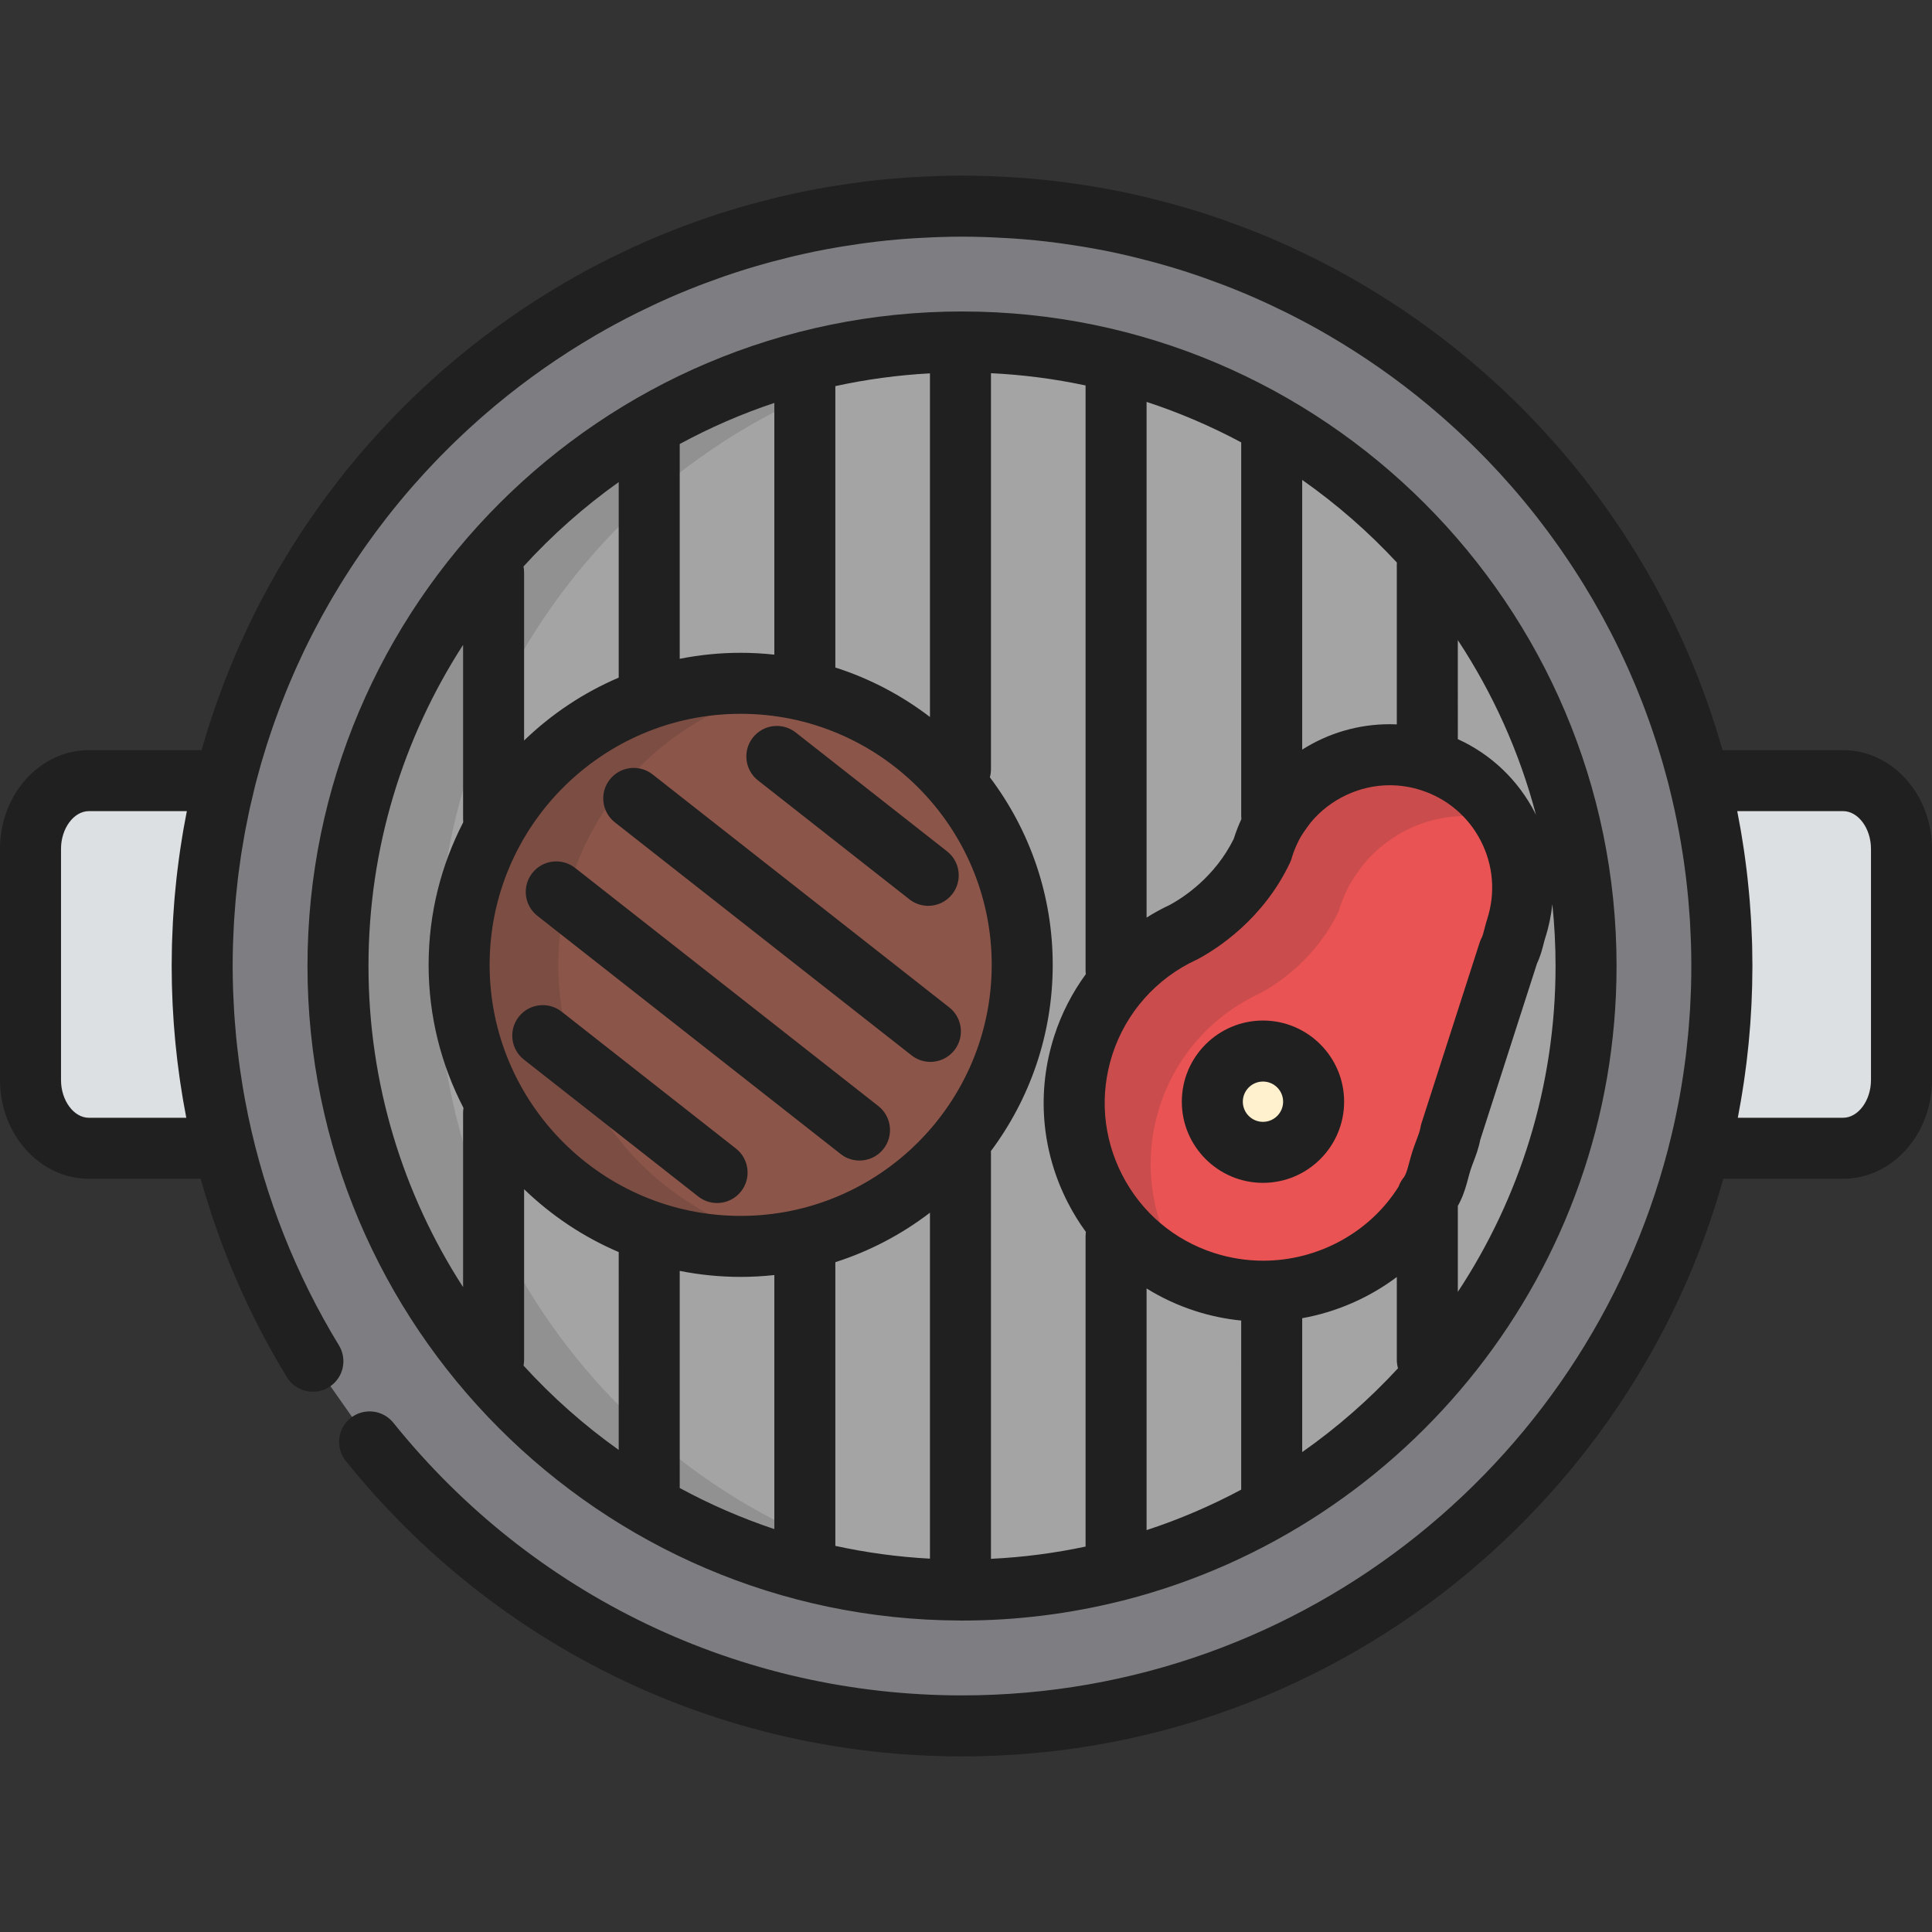
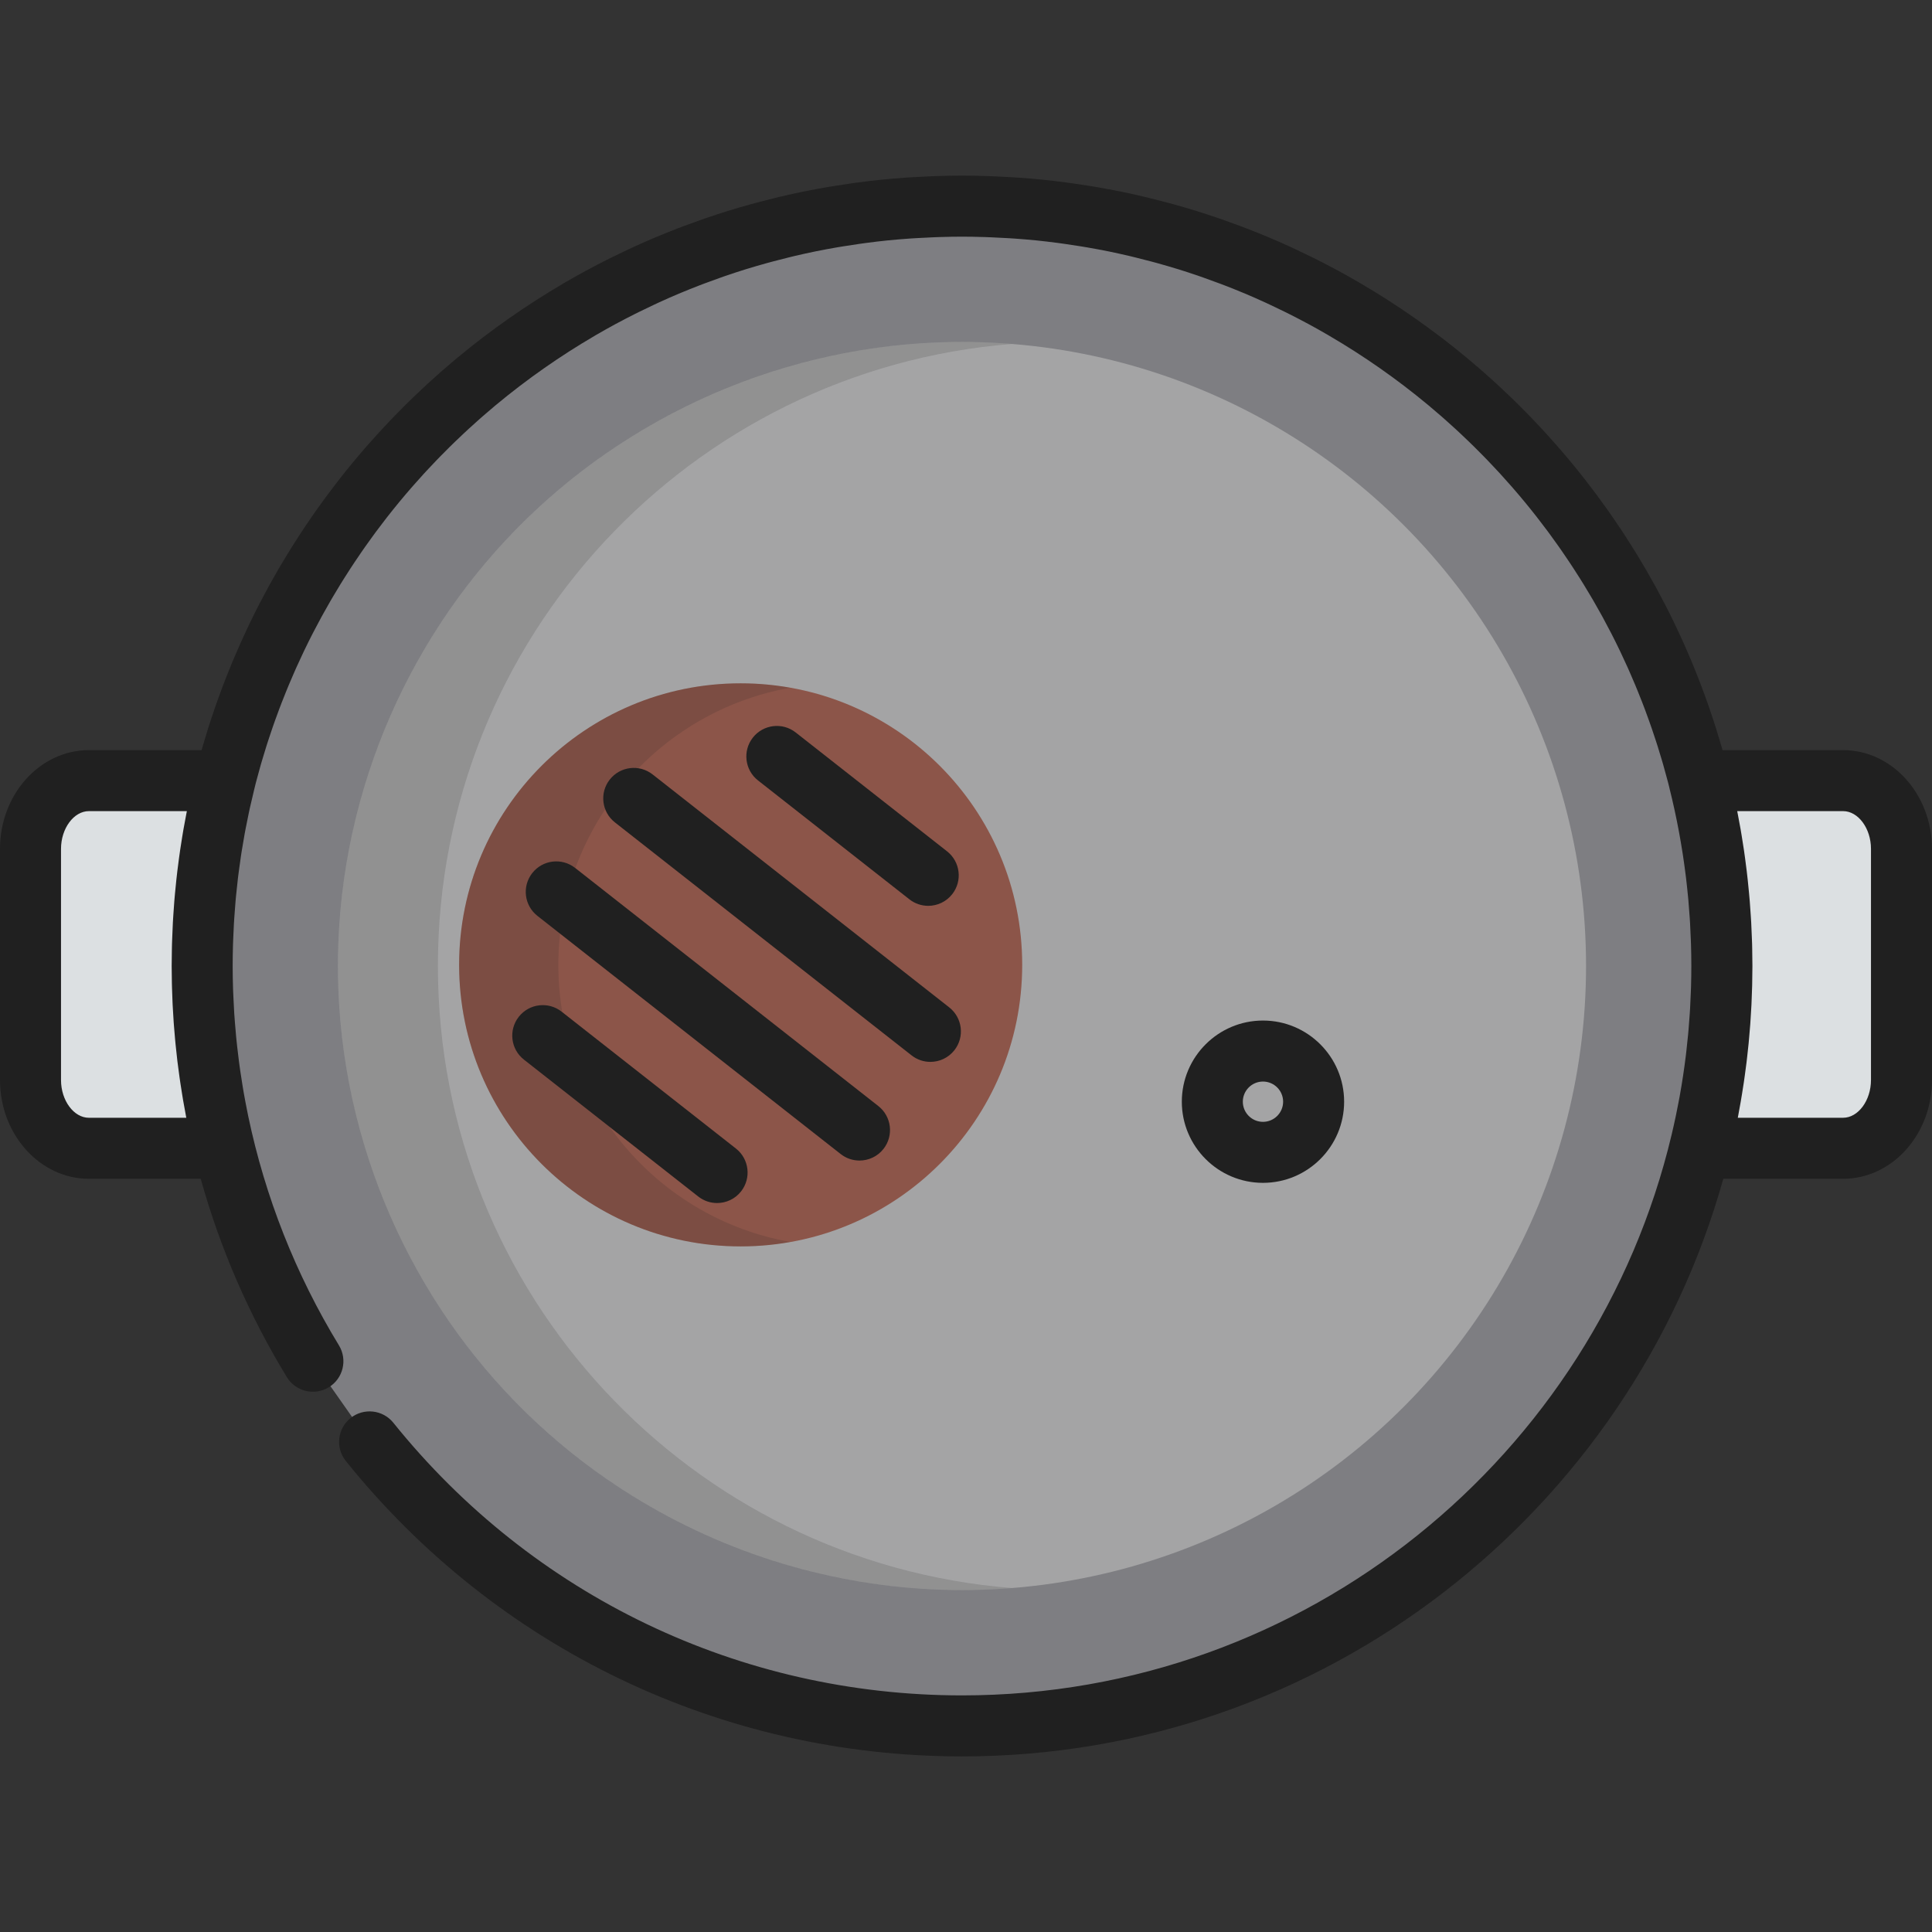
<svg xmlns="http://www.w3.org/2000/svg" height="64px" width="64px" version="1.1" id="Layer_1" viewBox="0 0 512.005 512.005" xml:space="preserve" fill="#000000">
  <rect x="0" y="0" width="512.005" height="512.005" fill="#333333" stroke="none" />
  <g id="SVGRepo_bgCarrier" stroke-width="0" />
  <g id="SVGRepo_tracerCarrier" stroke-linecap="round" stroke-linejoin="round" />
  <g id="SVGRepo_iconCarrier">
    <path style="fill:#7E7E82;" d="M97.943,382.119c36.911,45.892,93.529,75.263,157.004,75.263c0.002,0,0.002,0,0.002,0 c0.002,0,0.002,0,0.002,0c111.215,0,201.377-90.162,201.377-201.377c0-1.864-0.029-3.721-0.08-5.574 c-0.015-0.514-0.042-1.024-0.059-1.537c-0.046-1.325-0.097-2.648-0.168-3.967c-0.036-0.652-0.082-1.3-0.124-1.951 c-0.075-1.178-0.156-2.354-0.25-3.526c-0.057-0.695-0.12-1.389-0.185-2.084c-0.103-1.125-0.212-2.25-0.335-3.37 c-0.075-0.707-0.157-1.413-0.243-2.118c-0.133-1.108-0.274-2.214-0.426-3.317c-0.095-0.695-0.19-1.39-0.291-2.084 c-0.166-1.129-0.345-2.253-0.53-3.375c-0.108-0.652-0.21-1.307-0.324-1.957c-0.21-1.208-0.44-2.411-0.672-3.613 c-0.108-0.553-0.206-1.108-0.318-1.66c-0.312-1.541-0.645-3.075-0.99-4.604c-0.046-0.204-0.088-0.411-0.135-0.614 c-0.402-1.749-0.83-3.489-1.278-5.222c-0.106-0.407-0.221-0.811-0.329-1.217c-0.345-1.302-0.698-2.602-1.069-3.894 c-0.168-0.59-0.349-1.175-0.524-1.762c-0.329-1.105-0.659-2.209-1.007-3.305c-0.203-0.644-0.415-1.284-0.625-1.925 c-0.337-1.033-0.68-2.064-1.036-3.089c-0.227-0.662-0.461-1.322-0.697-1.979c-0.358-1.006-0.724-2.006-1.099-3.005 c-0.247-0.652-0.493-1.304-0.743-1.953c-0.391-1.009-0.791-2.01-1.198-3.011c-0.252-0.623-0.503-1.246-0.762-1.867 c-0.438-1.047-0.888-2.087-1.343-3.124c-0.247-0.558-0.484-1.121-0.735-1.678c-0.543-1.21-1.105-2.412-1.672-3.611 c-0.175-0.371-0.343-0.745-0.52-1.113c-0.758-1.577-1.533-3.142-2.33-4.694c-0.128-0.25-0.263-0.496-0.393-0.745 c-0.667-1.288-1.343-2.57-2.038-3.841c-0.278-0.508-0.564-1.008-0.846-1.511c-0.561-1.008-1.124-2.014-1.703-3.011 c-0.331-0.569-0.669-1.134-1.007-1.7c-0.548-0.923-1.097-1.843-1.659-2.756c-0.362-0.587-0.729-1.172-1.095-1.755 c-0.558-0.885-1.122-1.768-1.692-2.643c-0.379-0.581-0.76-1.162-1.146-1.739c-0.583-0.876-1.175-1.745-1.771-2.612 c-0.385-0.559-0.769-1.117-1.16-1.672c-0.627-0.893-1.268-1.776-1.909-2.659c-0.373-0.512-0.742-1.025-1.118-1.533 c-0.727-0.977-1.465-1.942-2.209-2.905c-0.307-0.398-0.608-0.801-0.918-1.196c-2.127-2.716-4.322-5.374-6.583-7.975 c-0.335-0.386-0.68-0.764-1.019-1.147c-0.798-0.905-1.6-1.808-2.414-2.699c-0.424-0.461-0.85-0.915-1.278-1.371 c-0.747-0.802-1.499-1.603-2.261-2.394c-0.461-0.478-0.926-0.952-1.392-1.425c-0.745-0.758-1.495-1.511-2.251-2.258 c-0.482-0.475-0.966-0.949-1.453-1.417c-0.762-0.739-1.533-1.469-2.308-2.197c-0.486-0.454-0.97-0.909-1.458-1.357 c-0.808-0.743-1.625-1.476-2.447-2.206c-0.466-0.414-0.928-0.831-1.398-1.241c-0.903-0.788-1.817-1.563-2.735-2.336 c-0.322-0.272-0.638-0.552-0.963-0.821l-0.057-0.04c-8.515-7.075-17.628-13.459-27.242-19.071l-0.108-0.074 c-0.13-0.075-0.265-0.147-0.393-0.221c-1.69-0.98-3.393-1.939-5.114-2.87c-0.227-0.124-0.459-0.241-0.689-0.364 c-1.497-0.802-3.004-1.586-4.522-2.351c-0.508-0.255-1.019-0.509-1.531-0.76c-1.343-0.664-2.697-1.312-4.057-1.947 c-0.453-0.21-0.905-0.427-1.36-0.635c-1.791-0.819-3.596-1.617-5.416-2.384c-0.19-0.08-0.382-0.154-0.57-0.234 c-1.628-0.68-3.265-1.337-4.914-1.975c-0.528-0.204-1.056-0.403-1.588-0.604c-1.411-0.532-2.827-1.049-4.252-1.55 c-0.486-0.17-0.97-0.345-1.459-0.514c-1.882-0.646-3.773-1.27-5.681-1.862c-0.148-0.046-0.299-0.087-0.448-0.133 c-1.747-0.538-3.507-1.049-5.273-1.539c-0.552-0.154-1.103-0.3-1.657-0.448c-1.459-0.391-2.926-0.767-4.398-1.126 c-0.524-0.128-1.049-0.26-1.573-0.384c-1.957-0.461-3.922-0.9-5.899-1.304c-0.108-0.022-0.212-0.04-0.32-0.061 c-1.86-0.377-3.733-0.721-5.61-1.047c-0.577-0.099-1.153-0.192-1.73-0.287c-1.497-0.246-3-0.473-4.508-0.687 c-0.563-0.078-1.124-0.161-1.69-0.236c-2.017-0.266-4.042-0.512-6.078-0.718c-0.059-0.006-0.12-0.01-0.179-0.016 c-1.966-0.197-3.943-0.359-5.926-0.499c-0.603-0.043-1.206-0.077-1.811-0.114c-1.52-0.094-3.044-0.17-4.572-0.231 c-0.607-0.024-1.213-0.051-1.82-0.069c-2.065-0.063-4.137-0.105-6.217-0.105c0,0,0,0-0.002,0c0,0,0,0-0.002,0 c-2.08,0-4.15,0.042-6.215,0.105c-0.608,0.019-1.215,0.045-1.821,0.069c-1.528,0.06-3.053,0.137-4.57,0.231 c-0.605,0.038-1.208,0.071-1.811,0.114c-1.983,0.14-3.96,0.302-5.926,0.499c-0.061,0.006-0.12,0.01-0.179,0.016 c-2.038,0.206-4.062,0.452-6.08,0.718c-0.564,0.074-1.126,0.157-1.69,0.236c-1.507,0.212-3.011,0.441-4.508,0.687 c-0.577,0.095-1.153,0.188-1.729,0.287c-1.88,0.326-3.752,0.669-5.613,1.047c-0.106,0.02-0.212,0.04-0.318,0.061 c-1.979,0.404-3.943,0.843-5.899,1.304c-0.526,0.124-1.049,0.255-1.573,0.384c-1.473,0.359-2.939,0.735-4.4,1.126 c-0.552,0.149-1.105,0.294-1.655,0.448c-1.769,0.49-3.528,1.001-5.276,1.539c-0.15,0.045-0.299,0.086-0.448,0.133 c-1.906,0.592-3.797,1.216-5.681,1.862c-0.486,0.168-0.97,0.343-1.459,0.514c-1.423,0.502-2.842,1.018-4.252,1.55 c-0.528,0.2-1.058,0.399-1.586,0.604c-1.648,0.638-3.286,1.295-4.914,1.975c-0.19,0.08-0.383,0.154-0.572,0.234 c-1.819,0.767-3.623,1.565-5.416,2.384c-0.455,0.208-0.905,0.425-1.36,0.635c-1.36,0.635-2.712,1.282-4.057,1.947 c-0.512,0.251-1.021,0.504-1.531,0.76c-1.518,0.765-3.026,1.549-4.52,2.351c-0.23,0.123-0.461,0.24-0.691,0.364 c-1.72,0.931-3.423,1.891-5.111,2.87c-0.13,0.074-0.265,0.146-0.393,0.221l-0.108,0.074c-9.617,5.613-18.726,11.996-27.242,19.071 l-0.059,0.04c-0.324,0.269-0.638,0.55-0.963,0.821c-0.916,0.773-1.829,1.548-2.732,2.336c-0.47,0.411-0.932,0.828-1.4,1.241 c-0.819,0.731-1.636,1.463-2.445,2.206c-0.49,0.448-0.974,0.903-1.459,1.357c-0.775,0.728-1.546,1.458-2.31,2.197 c-0.486,0.47-0.97,0.942-1.453,1.417c-0.756,0.746-1.505,1.5-2.248,2.258c-0.466,0.473-0.932,0.947-1.392,1.425 c-0.762,0.79-1.513,1.592-2.264,2.394c-0.426,0.457-0.855,0.911-1.276,1.371c-0.815,0.891-1.617,1.794-2.417,2.699 c-0.338,0.383-0.682,0.761-1.016,1.147c-2.261,2.601-4.457,5.26-6.585,7.975c-0.309,0.396-0.61,0.799-0.918,1.196 c-0.742,0.964-1.482,1.928-2.206,2.905c-0.377,0.508-0.745,1.021-1.118,1.533c-0.642,0.882-1.282,1.767-1.911,2.659 c-0.389,0.555-0.775,1.112-1.158,1.672c-0.598,0.867-1.19,1.735-1.773,2.612c-0.385,0.577-0.766,1.158-1.146,1.739 c-0.57,0.876-1.133,1.758-1.69,2.643c-0.366,0.583-0.735,1.167-1.095,1.755c-0.562,0.913-1.113,1.832-1.661,2.756 c-0.337,0.566-0.674,1.131-1.007,1.7c-0.577,0.997-1.141,2.003-1.703,3.011c-0.28,0.504-0.568,1.005-0.844,1.511 c-0.695,1.272-1.372,2.552-2.04,3.841c-0.128,0.249-0.265,0.495-0.393,0.745c-0.795,1.552-1.573,3.118-2.33,4.694 c-0.177,0.369-0.343,0.743-0.52,1.113c-0.566,1.198-1.126,2.4-1.67,3.611c-0.25,0.557-0.49,1.119-0.735,1.678 c-0.455,1.038-0.908,2.078-1.343,3.124c-0.259,0.621-0.512,1.244-0.764,1.867c-0.406,1-0.806,2.002-1.195,3.011 c-0.252,0.649-0.499,1.301-0.743,1.953c-0.375,0.999-0.742,1.999-1.102,3.005c-0.236,0.658-0.467,1.317-0.696,1.979 c-0.354,1.025-0.697,2.057-1.036,3.089c-0.208,0.641-0.421,1.282-0.625,1.925c-0.345,1.097-0.678,2.2-1.006,3.305 c-0.175,0.587-0.354,1.173-0.524,1.762c-0.371,1.292-0.722,2.592-1.067,3.894c-0.11,0.406-0.225,0.81-0.331,1.217 c-0.448,1.732-0.873,3.473-1.277,5.222c-0.046,0.204-0.086,0.411-0.133,0.614c-0.347,1.528-0.678,3.062-0.99,4.604 c-0.112,0.552-0.212,1.107-0.318,1.66c-0.234,1.202-0.461,2.405-0.674,3.613c-0.113,0.651-0.217,1.305-0.324,1.957 c-0.183,1.122-0.362,2.246-0.528,3.375c-0.103,0.693-0.198,1.387-0.292,2.084c-0.15,1.103-0.292,2.209-0.426,3.317 c-0.084,0.705-0.164,1.411-0.243,2.118c-0.12,1.12-0.232,2.244-0.334,3.37c-0.064,0.694-0.128,1.387-0.185,2.084 c-0.095,1.172-0.175,2.348-0.25,3.526c-0.04,0.651-0.088,1.299-0.122,1.951c-0.071,1.318-0.124,2.641-0.168,3.967 c-0.019,0.513-0.046,1.023-0.059,1.537c-0.051,1.853-0.08,3.709-0.08,5.574c0,38.364,10.728,74.223,29.35,104.74" />
    <circle style="fill:#A4A4A5;" cx="254.944" cy="256.003" r="165.381" />
    <g style="opacity:0.15;">
      <path style="fill:#202020;" d="M116.048,256.004c0-86.88,66.991-158.106,152.137-164.851c-4.368-0.345-8.781-0.527-13.238-0.527 c-91.337,0-165.377,74.041-165.377,165.378c0,91.333,74.04,165.377,165.377,165.377c4.457,0,8.871-0.182,13.238-0.528 C183.039,414.109,116.048,342.882,116.048,256.004z" />
    </g>
-     <path style="fill:#E95353;" d="M401.825,246.037c-0.682,2.117-0.974,4.307-1.996,6.196l-9.147,28.418l-6.271,19.489 c-0.402,2.538-1.577,4.894-2.39,7.418c-0.813,2.526-1.23,5.125-2.39,7.42l-0.002,0.013c-10.867,21.534-36.666,32.38-60.349,24.755 c-26.214-8.438-40.626-36.529-32.187-62.742c4.455-13.839,14.39-24.379,26.634-30.008c4.554-2.449,14.817-9.108,20.825-21.814 c0.073-0.243,0.133-0.487,0.21-0.731c0.566-1.767,1.263-3.452,2.07-5.061c0,0,0.002-0.001,0-0.002 c1.056-2.422,4.188-6.437,4.188-6.437c8.906-10.887,23.871-15.807,38.067-11.238C397.606,207.673,407.785,227.519,401.825,246.037z" />
    <g style="opacity:0.15;">
-       <path style="fill:#202020;" d="M307.346,293.214c4.455-13.839,14.39-24.379,26.634-30.008c4.554-2.45,14.817-9.108,20.825-21.814 c0.073-0.244,0.133-0.487,0.21-0.731c0.566-1.767,1.263-3.452,2.07-5.061c0,0,0.002-0.001,0-0.002 c1.056-2.422,4.188-6.437,4.188-6.437c8.812-10.772,23.557-15.689,37.621-11.363c-4.206-7.384-11.079-13.276-19.806-16.085 c-14.196-4.569-29.162,0.351-38.067,11.238c0,0-3.13,4.015-4.188,6.437c0.002,0.001,0,0.002,0,0.002 c-0.806,1.608-1.504,3.295-2.07,5.061c-0.078,0.244-0.137,0.487-0.21,0.731c-6.008,12.706-16.272,19.365-20.825,21.814 c-12.244,5.629-22.179,16.168-26.634,30.008c-7.923,24.614,4.301,50.879,27.522,60.98 C305.493,325.529,302.254,309.034,307.346,293.214z" />
-     </g>
+       </g>
    <g>
      <path style="fill:#DCE0E2;" d="M53.572,256.005c0-16.951,2.103-33.405,6.046-49.132H23.564c-8.55,0-15.48,8.097-15.48,18.084 v61.265c0,9.988,6.931,18.084,15.48,18.084h35.853C55.609,288.832,53.572,272.658,53.572,256.005z" />
      <path style="fill:#DCE0E2;" d="M488.438,206.874h-38.162c3.941,15.726,6.05,32.181,6.05,49.132c0,16.652-2.034,32.826-5.844,48.303 h37.956c8.55,0,15.478-8.097,15.478-18.084v-61.265C503.916,214.971,496.987,206.874,488.438,206.874z" />
    </g>
    <circle style="fill:#8C5549;" cx="196.285" cy="255.702" r="74.612" />
    <g style="opacity:0.15;">
      <path style="fill:#202020;" d="M147.967,255.697c0-36.717,26.531-67.22,61.464-73.434c-4.27-0.76-8.659-1.179-13.147-1.179 c-41.207,0-74.613,33.405-74.613,74.613s33.406,74.614,74.613,74.614c4.488,0,8.878-0.419,13.147-1.178 C174.499,322.918,147.967,292.416,147.967,255.697z" />
    </g>
-     <circle style="fill:#FFF1CE;" cx="334.708" cy="291.962" r="13.423" />
    <g>
-       <path style="fill:#202020;" d="M254.396,429.459c0.046,0.001,0.092,0.008,0.139,0.008c0.028,0,0.055-0.004,0.083-0.004 c0.11,0,0.22,0.004,0.33,0.004c14.56,0,28.703-1.813,42.225-5.208c0.379-0.067,0.75-0.155,1.109-0.272 c74.747-19.294,130.127-87.292,130.127-167.981c0-95.647-77.814-173.462-173.461-173.462S81.487,160.357,81.487,256.004 C81.487,351.467,159.002,429.16,254.396,429.459z M163.966,384.248c-9.186-6.535-17.64-14.033-25.219-22.343 c0.094-0.494,0.148-1,0.148-1.521v-45.228c7.225,6.976,15.701,12.664,25.072,16.658L163.966,384.248L163.966,384.248z M205.209,405.232c-8.72-2.915-17.105-6.568-25.074-10.894v-57.537c5.226,1.039,10.624,1.594,16.149,1.594 c3.016,0,5.991-0.172,8.924-0.489v67.326H205.209z M246.451,413.066c-8.556-0.458-16.93-1.609-25.074-3.387v-75.186 c9.15-2.92,17.608-7.397,25.074-13.112V413.066z M328.932,394.776c-7.974,4.268-16.357,7.868-25.074,10.726v-64.045 c4.003,2.489,8.34,4.502,12.943,5.984c3.956,1.274,8.017,2.111,12.131,2.522V394.776z M345.101,384.823V349.34 c9.158-1.645,17.762-5.434,25.072-10.917v21.962c0,0.773,0.115,1.519,0.318,2.226C362.852,370.883,354.341,378.337,345.101,384.823 z M409.056,250.199c0.144-0.559,0.285-1.124,0.466-1.685c0.943-2.931,1.558-5.913,1.867-8.906c0.56,5.391,0.853,10.86,0.853,16.397 c0,31.874-9.539,61.557-25.899,86.364v-22.778c0.169-0.319,0.343-0.635,0.506-0.957c0.045-0.088,0.088-0.178,0.129-0.268 c1.066-2.184,1.631-4.299,2.13-6.174c0.192-0.718,0.38-1.441,0.611-2.156c0.231-0.717,0.499-1.417,0.763-2.115 c0.646-1.704,1.37-3.615,1.795-5.826l15.058-46.786C408.218,253.455,408.677,251.669,409.056,250.199z M386.341,169.64 c9.263,14.047,16.34,29.656,20.733,46.344c-0.084-0.169-0.16-0.341-0.246-0.51c-4.493-8.758-11.666-15.571-20.488-19.595V169.64z M345.101,127.186c9.121,6.403,17.531,13.749,25.093,21.894c-0.008,0.147-0.023,0.291-0.023,0.439v42.451 c-0.626-0.027-1.254-0.044-1.881-0.044c-8.341,0-16.34,2.382-23.191,6.737v-71.476H345.101z M303.859,106.507 c8.716,2.859,17.1,6.458,25.074,10.726v98.987c0,0.291,0.017,0.578,0.046,0.86c-0.738,1.603-1.384,3.246-1.917,4.905 c-0.033,0.103-0.066,0.206-0.096,0.309c-4.99,10.112-13.28,15.509-16.869,17.472c-2.161,1.006-4.237,2.156-6.239,3.408V106.507z M294.788,279.481c3.573-11.1,11.706-20.262,22.315-25.139c0.153-0.07,0.304-0.146,0.453-0.225 c4.942-2.659,17.203-10.463,24.304-25.479c0.169-0.359,0.313-0.731,0.429-1.111c0.052-0.171,0.1-0.342,0.148-0.514l0.025-0.093 c0.424-1.323,0.963-2.637,1.599-3.906c0.065-0.128,0.125-0.261,0.182-0.392c0.332-0.758,1.797-2.946,3.096-4.625 c5.111-6.201,12.937-9.902,20.954-9.902c2.81,0,5.608,0.442,8.318,1.315c6.901,2.222,12.524,6.996,15.834,13.447 c3.308,6.45,3.907,13.805,1.687,20.703c-0.303,0.942-0.531,1.828-0.733,2.611c-0.222,0.861-0.472,1.837-0.68,2.219 c-0.236,0.438-0.431,0.896-0.584,1.369l-15.419,47.907c-0.127,0.397-0.224,0.801-0.289,1.213c-0.138,0.865-0.589,2.057-1.066,3.319 c-0.328,0.865-0.698,1.843-1.035,2.887c-0.335,1.042-0.605,2.052-0.842,2.944c-0.347,1.302-0.675,2.532-1.066,3.305 c-0.035,0.068-0.068,0.138-0.101,0.207c-0.068,0.134-0.149,0.258-0.218,0.39c-0.629,0.741-1.122,1.596-1.454,2.53 c-7.511,12.028-21.211,19.638-35.873,19.638c-4.419,0-8.798-0.689-13.013-2.046c-10.623-3.419-19.279-10.77-24.372-20.699 C292.291,301.421,291.368,290.104,294.788,279.481z M262.619,203.863V98.9c8.553,0.413,16.926,1.517,25.072,3.249v154.967 c0,0.35,0.03,0.694,0.073,1.033c-3.611,4.94-6.461,10.457-8.367,16.379c-4.742,14.734-3.463,30.432,3.602,44.204 c1.402,2.734,3.006,5.319,4.78,7.755c-0.053,0.372-0.088,0.748-0.088,1.135v82.238c-8.145,1.731-16.519,2.836-25.072,3.249V305.573 c0-0.172-0.015-0.342-0.026-0.512c10.291-13.787,16.39-30.875,16.39-49.362c0-18.643-6.208-35.862-16.656-49.708 C262.512,205.311,262.619,204.601,262.619,203.863z M221.377,102.329c8.143-1.777,16.518-2.93,25.074-3.387v91.072 c-7.465-5.715-15.923-10.191-25.074-13.112V102.329z M180.135,117.671c7.969-4.327,16.354-7.981,25.074-10.894v66.713 c-2.933-0.316-5.909-0.489-8.924-0.489c-5.526,0-10.923,0.555-16.149,1.594v-56.924H180.135z M163.966,127.761v51.821 c-9.371,3.994-17.847,9.682-25.072,16.658v-44.515c0-0.55-0.056-1.088-0.161-1.607 C146.317,141.803,154.776,134.299,163.966,127.761z M122.726,294.857v46.256c-15.857-24.549-25.072-53.772-25.072-85.108 s9.215-60.559,25.072-85.108v46.203c0,0.272,0.014,0.539,0.041,0.804c-5.852,11.337-9.179,24.18-9.179,37.794 c0,13.664,3.351,26.553,9.244,37.92C122.769,294.023,122.726,294.435,122.726,294.857z M196.285,189.168 c36.685,0,66.531,29.845,66.531,66.529s-29.845,66.53-66.531,66.53c-36.684,0-66.529-29.845-66.529-66.53 S159.6,189.168,196.285,189.168z" />
      <path style="fill:#202020;" d="M488.438,198.79h-31.952c-0.065-0.227-0.123-0.459-0.189-0.687c-0.123-0.43-0.252-0.859-0.382-1.287 l-0.166-0.557c-0.342-1.15-0.688-2.3-1.043-3.426c-0.181-0.576-0.37-1.15-0.558-1.725l-0.094-0.286 c-0.351-1.08-0.711-2.16-1.075-3.208c-0.239-0.696-0.485-1.389-0.728-2.065c-0.373-1.049-0.755-2.091-1.152-3.153l-0.047-0.125 c-0.238-0.628-0.475-1.257-0.722-1.895c-0.406-1.048-0.822-2.089-1.242-3.122l-0.138-0.342c-0.216-0.534-0.432-1.067-0.658-1.609 c-0.456-1.088-0.924-2.169-1.403-3.263l-0.272-0.622c-0.161-0.372-0.322-0.743-0.485-1.105c-0.565-1.259-1.149-2.51-1.735-3.75 l-0.192-0.414c-0.116-0.25-0.233-0.501-0.354-0.753c-0.83-1.727-1.623-3.325-2.423-4.88l-0.41-0.776 c-0.694-1.342-1.398-2.675-2.126-4.007c-0.199-0.363-0.401-0.722-0.604-1.081l-0.267-0.475c-0.585-1.052-1.175-2.101-1.777-3.14 c-0.272-0.469-0.549-0.933-0.827-1.399l-0.218-0.366c-0.57-0.963-1.144-1.921-1.732-2.875c-0.374-0.607-0.751-1.21-1.137-1.823 c-0.579-0.919-1.165-1.836-1.76-2.749c-0.395-0.607-0.792-1.212-1.188-1.804c-0.606-0.91-1.22-1.812-1.844-2.717l-0.132-0.193 c-0.358-0.518-0.716-1.038-1.07-1.54c-0.653-0.929-1.319-1.85-1.989-2.77l-0.331-0.455c-0.277-0.382-0.553-0.761-0.834-1.141 c-0.755-1.015-1.523-2.019-2.298-3.025l-0.355-0.463c-0.197-0.258-0.392-0.516-0.596-0.776c-2.191-2.798-4.495-5.59-6.839-8.286 c-0.237-0.274-0.478-0.543-0.719-0.813l-0.345-0.386c-0.83-0.942-1.664-1.88-2.523-2.82c-0.352-0.384-0.708-0.764-1.064-1.145 l-0.254-0.272c-0.779-0.835-1.562-1.671-2.358-2.495c-0.478-0.496-0.96-0.986-1.445-1.481c-0.773-0.786-1.55-1.567-2.336-2.343 c-0.503-0.497-1.01-0.991-1.505-1.468c-0.792-0.769-1.594-1.53-2.42-2.305l-0.328-0.305c-0.392-0.366-0.785-0.733-1.175-1.092 c-0.841-0.773-1.69-1.535-2.546-2.296l-0.402-0.359c-0.347-0.31-0.694-0.62-1.051-0.931c-0.94-0.82-1.891-1.627-2.84-2.426 l-0.355-0.302c-0.216-0.186-0.432-0.373-0.651-0.555c-0.064-0.054-0.138-0.112-0.213-0.17 c-8.733-7.241-18.127-13.821-27.933-19.563c-0.12-0.079-0.244-0.155-0.369-0.227l-0.398-0.223c-1.851-1.073-3.59-2.049-5.292-2.972 c-0.171-0.094-0.345-0.184-0.518-0.276l-0.227-0.119c-1.555-0.834-3.122-1.648-4.701-2.445c-0.53-0.267-1.066-0.531-1.587-0.787 c-1.397-0.692-2.807-1.366-4.231-2.031l-1.409-0.656c-1.989-0.909-3.833-1.72-5.634-2.479l-0.598-0.246 c-1.639-0.686-3.361-1.376-5.117-2.057c-0.524-0.203-1.049-0.4-1.645-0.625c-1.466-0.554-2.939-1.091-4.433-1.616l-1.511-0.532 c-2.122-0.728-4.055-1.36-5.878-1.926l-0.494-0.147c-1.734-0.534-3.529-1.057-5.483-1.6c-0.482-0.135-0.966-0.264-1.45-0.393 l-0.281-0.075c-1.519-0.407-3.046-0.798-4.57-1.17l-0.458-0.113c-0.391-0.096-0.784-0.193-1.186-0.289 c-2.205-0.518-4.211-0.963-6.196-1.369l-0.272-0.051c-1.788-0.362-3.697-0.719-5.849-1.091c-0.454-0.078-0.908-0.153-1.361-0.226 l-0.428-0.07c-1.555-0.254-3.119-0.493-4.705-0.716l-0.595-0.084c-0.382-0.054-0.763-0.109-1.148-0.158 c-2.315-0.305-4.383-0.55-6.274-0.742l-0.235-0.023c-1.917-0.192-3.932-0.361-6.154-0.517c-0.448-0.032-0.898-0.06-1.347-0.087 l-0.544-0.032c-1.579-0.098-3.164-0.178-4.747-0.24l-0.398-0.016c-0.497-0.02-0.994-0.04-1.5-0.057 c-4.888-0.146-8.013-0.147-12.93,0.001c-0.5,0.016-0.999,0.036-1.498,0.056l-0.388,0.016c-1.59,0.063-3.173,0.142-4.76,0.24 l-0.535,0.032c-0.449,0.027-0.899,0.055-1.339,0.086c-2.229,0.157-4.245,0.328-6.086,0.513c-0.058,0.004-0.206,0.018-0.264,0.023 c-1.926,0.195-3.995,0.439-6.326,0.747l-1.759,0.245c-1.566,0.221-3.129,0.459-4.689,0.715l-0.409,0.067 c-0.461,0.075-0.923,0.151-1.387,0.231c-2.135,0.37-4.045,0.727-5.889,1.098l-0.282,0.055c-1.926,0.393-3.933,0.838-6.138,1.357 c-0.393,0.094-0.786,0.19-1.177,0.287l-0.452,0.112c-1.535,0.374-3.06,0.765-4.589,1.175l-0.387,0.105 c-0.448,0.12-0.897,0.24-1.328,0.36c-1.954,0.542-3.75,1.066-5.457,1.593l-0.502,0.149c-1.871,0.581-3.803,1.214-5.928,1.943 l-1.503,0.529c-1.479,0.521-2.953,1.056-4.426,1.613l-0.332,0.125c-0.439,0.166-0.878,0.333-1.31,0.5 c-1.752,0.678-3.473,1.37-5.14,2.066l-0.57,0.233c-1.799,0.759-3.641,1.569-5.643,2.483l-1.411,0.659 c-1.414,0.659-2.819,1.332-4.205,2.017c-0.531,0.262-1.061,0.524-1.602,0.795c-1.58,0.797-3.149,1.611-4.704,2.447l-0.718,0.379 c-1.717,0.929-3.506,1.935-5.332,2.993c-0.146,0.08-0.29,0.161-0.431,0.245c-0.108,0.064-0.215,0.129-0.319,0.198 c-9.781,5.727-19.16,12.292-27.882,19.522c-0.091,0.068-0.179,0.139-0.266,0.211c-0.209,0.174-0.417,0.351-0.623,0.53l-0.384,0.329 c-0.951,0.802-1.899,1.606-2.841,2.43c-0.317,0.276-0.629,0.555-0.943,0.833l-0.516,0.46c-0.849,0.757-1.696,1.517-2.518,2.272 c-0.475,0.434-0.947,0.876-1.416,1.317l-0.121,0.112c-0.803,0.755-1.602,1.512-2.391,2.274c-0.508,0.489-1.013,0.983-1.518,1.481 c-0.788,0.777-1.567,1.562-2.336,2.346l-0.199,0.203c-0.42,0.428-0.841,0.857-1.245,1.278c-0.791,0.82-1.572,1.651-2.36,2.495 l-0.392,0.421c-0.314,0.334-0.626,0.669-0.933,1.006c-0.845,0.925-1.678,1.86-2.504,2.796l-0.341,0.383 c-0.246,0.275-0.489,0.549-0.722,0.817c-2.344,2.697-4.649,5.488-6.852,8.3c-0.2,0.255-0.396,0.514-0.593,0.772l-0.364,0.475 c-0.771,1.001-1.54,2.004-2.288,3.015c-0.28,0.377-0.556,0.757-0.832,1.138l-0.332,0.457c-0.666,0.915-1.329,1.832-1.993,2.771 c-0.406,0.579-0.808,1.162-1.194,1.726c-0.623,0.903-1.24,1.81-1.842,2.714c-0.401,0.601-0.799,1.206-1.195,1.816 c-0.593,0.91-1.177,1.826-1.762,2.756l-0.134,0.211c-0.338,0.538-0.677,1.077-0.999,1.603c-0.586,0.952-1.161,1.91-1.727,2.863 l-0.147,0.247c-0.299,0.502-0.597,1.004-0.909,1.537c-0.598,1.034-1.184,2.077-1.773,3.135l-0.306,0.546 c-0.193,0.342-0.385,0.684-0.565,1.014c-0.723,1.324-1.428,2.657-2.133,4.017l-0.401,0.758c-0.827,1.614-1.635,3.241-2.424,4.884 c-0.11,0.229-0.216,0.459-0.323,0.69l-0.217,0.468c-0.59,1.245-1.172,2.496-1.733,3.749c-0.19,0.421-0.373,0.844-0.557,1.268 l-0.209,0.483c-0.474,1.083-0.947,2.169-1.401,3.256c-0.268,0.647-0.531,1.293-0.791,1.936c-0.425,1.043-0.841,2.089-1.238,3.119 c-0.265,0.681-0.524,1.367-0.78,2.048c-0.388,1.037-0.769,2.076-1.143,3.117c-0.246,0.684-0.486,1.37-0.729,2.07 c-0.368,1.064-0.723,2.133-1.082,3.226l-0.194,0.594c-0.151,0.461-0.301,0.923-0.455,1.404c-0.358,1.138-0.703,2.283-1.043,3.428 l-0.17,0.567c-0.125,0.417-0.25,0.834-0.377,1.273c-0.067,0.232-0.125,0.46-0.19,0.693H23.564C10.571,198.79,0,210.529,0,224.959 v61.265c0,14.43,10.571,26.168,23.564,26.168h29.628c5.137,18.423,12.794,36.118,22.829,52.565 c2.325,3.813,7.305,5.014,11.112,2.69c3.811-2.325,5.015-7.301,2.69-11.112c-11.457-18.777-19.551-39.321-24.038-60.723 c-0.098-0.471-0.185-0.944-0.281-1.416c-0.315-1.56-0.615-3.123-0.891-4.692c-0.119-0.676-0.227-1.353-0.34-2.03 c-0.226-1.371-0.441-2.744-0.638-4.121c-0.111-0.777-0.217-1.555-0.318-2.335c-0.169-1.292-0.323-2.587-0.467-3.885 c-0.091-0.819-0.18-1.639-0.26-2.46c-0.126-1.291-0.233-2.586-0.332-3.88c-0.063-0.806-0.13-1.611-0.182-2.419 c-0.091-1.399-0.155-2.801-0.216-4.204c-0.03-0.693-0.071-1.386-0.094-2.079c-0.068-2.092-0.108-4.188-0.108-6.287 c0-1.86,0.032-3.72,0.085-5.577c0.006-0.209,0.014-0.418,0.023-0.627l0.026-0.637c0.011-0.323,0.029-0.65,0.041-0.974 c0.046-1.156,0.093-2.31,0.16-3.463c0.011-0.168,0.019-0.336,0.031-0.503l0.046-0.727c0.013-0.198,0.029-0.393,0.042-0.591 c0.094-1.393,0.196-2.783,0.32-4.171c0.006-0.073,0.013-0.146,0.019-0.219l0.038-0.409c0.032-0.348,0.069-0.689,0.102-1.036 c0.143-1.473,0.298-2.947,0.474-4.416c0.054-0.447,0.114-0.891,0.171-1.338c0.189-1.48,0.391-2.959,0.614-4.433 c0.068-0.446,0.138-0.889,0.208-1.332c0.236-1.49,0.488-2.977,0.759-4.46c0.081-0.438,0.161-0.876,0.246-1.318 c0.279-1.471,0.576-2.939,0.889-4.403c0.089-0.417,0.177-0.835,0.269-1.253c0.347-1.57,0.715-3.137,1.101-4.697 c0.162-0.653,0.312-1.311,0.481-1.963l0.317-1.167c0.332-1.249,0.669-2.497,1.019-3.72c0.107-0.366,0.217-0.732,0.327-1.097 l0.182-0.608c0.316-1.064,0.636-2.126,0.963-3.163c0.133-0.417,0.268-0.833,0.405-1.249l0.196-0.601 c0.327-0.994,0.656-1.988,0.994-2.963c0.22-0.636,0.442-1.268,0.668-1.901c0.346-0.967,0.698-1.931,1.06-2.894 c0.233-0.619,0.467-1.239,0.715-1.877c0.373-0.966,0.756-1.923,1.147-2.887c0.243-0.598,0.485-1.196,0.736-1.796 c0.417-1.001,0.849-1.996,1.288-2.995l0.23-0.528c0.154-0.357,0.309-0.715,0.472-1.077c0.521-1.162,1.058-2.314,1.59-3.437 l0.511-1.094c0.729-1.514,1.473-3.018,2.238-4.51l0.378-0.715c0.64-1.235,1.29-2.463,1.965-3.698 c0.148-0.273,0.3-0.542,0.452-0.812l0.349-0.622c0.541-0.97,1.084-1.94,1.624-2.872c0.273-0.468,0.549-0.931,0.826-1.396 l0.154-0.259c0.524-0.884,1.053-1.766,1.6-2.655c0.3-0.489,0.607-0.977,0.913-1.464l0.128-0.204 c0.537-0.852,1.077-1.699,1.623-2.537c0.363-0.556,0.728-1.112,1.103-1.674c0.558-0.839,1.124-1.672,1.712-2.522 c0.365-0.534,0.734-1.066,1.096-1.583c0.607-0.86,1.223-1.711,1.84-2.558l0.351-0.485c0.24-0.331,0.479-0.66,0.725-0.993 c0.696-0.938,1.409-1.865,2.111-2.778l0.883-1.152c2.031-2.59,4.157-5.167,6.332-7.668c0.189-0.217,0.379-0.431,0.571-0.646 l0.393-0.442c0.771-0.872,1.542-1.741,2.328-2.601c0.264-0.29,0.532-0.577,0.801-0.863l0.413-0.441 c0.72-0.771,1.443-1.541,2.186-2.313c0.372-0.387,0.749-0.771,1.126-1.154l0.207-0.21c0.712-0.728,1.431-1.45,2.155-2.164 c0.461-0.455,0.923-0.907,1.394-1.36c0.735-0.711,1.477-1.415,2.217-2.109l0.115-0.109c0.421-0.395,0.843-0.79,1.287-1.195 c0.778-0.716,1.565-1.421,2.33-2.104l1.359-1.204c0.869-0.759,1.747-1.505,2.607-2.229l0.79-0.675 c0.069-0.054,0.138-0.11,0.205-0.165c8.172-6.79,16.97-12.95,26.151-18.307c0.096-0.056,0.19-0.112,0.282-0.172l0.203-0.113 c1.676-0.972,3.326-1.899,4.902-2.753l0.664-0.35c1.435-0.77,2.881-1.521,4.326-2.248c0.489-0.247,0.979-0.489,1.482-0.737 c1.292-0.638,2.59-1.259,3.875-1.859l1.321-0.617c1.848-0.843,3.548-1.593,5.203-2.291l0.545-0.222 c1.561-0.652,3.132-1.282,4.721-1.897c0.392-0.153,0.786-0.301,1.181-0.451l0.335-0.126c1.356-0.512,2.72-1.008,4.063-1.481 l1.416-0.499c1.951-0.669,3.736-1.254,5.45-1.786l0.435-0.128c1.596-0.492,3.251-0.973,5.075-1.48 c0.389-0.109,0.781-0.213,1.174-0.319l0.396-0.107c1.401-0.376,2.807-0.736,4.231-1.083l0.495-0.121 c0.337-0.083,0.673-0.166,1.01-0.247c2.044-0.481,3.896-0.891,5.698-1.258l0.268-0.053c1.642-0.333,3.404-0.661,5.38-1.002 c0.414-0.071,0.83-0.139,1.244-0.207l0.42-0.068c1.438-0.236,2.881-0.455,4.305-0.655l1.642-0.23 c2.127-0.28,4.008-0.503,5.789-0.686c0.065-0.005,0.172-0.015,0.218-0.019c1.758-0.176,3.618-0.333,5.699-0.48 c0.389-0.027,0.779-0.051,1.17-0.074l0.562-0.034c1.457-0.089,2.922-0.163,4.395-0.221l0.407-0.017 c0.447-0.018,0.895-0.036,1.334-0.05c4.559-0.139,7.393-0.138,11.94-0.001c0.446,0.015,0.893,0.032,1.339,0.051l0.416,0.017 c1.468,0.058,2.932,0.132,4.383,0.221l0.569,0.034c0.39,0.024,0.78,0.047,1.178,0.075c2.072,0.147,3.932,0.303,5.635,0.472 l0.225,0.022c1.774,0.18,3.682,0.405,5.835,0.69l1.619,0.226c1.449,0.204,2.892,0.424,4.327,0.658l1.661,0.275 c1.988,0.344,3.748,0.673,5.435,1.013l0.255,0.049c1.764,0.361,3.617,0.771,5.655,1.25l1.521,0.372 c1.412,0.344,2.819,0.705,4.221,1.081l0.291,0.078c0.43,0.114,0.86,0.231,1.296,0.351c1.814,0.504,3.469,0.986,5.094,1.486 l0.397,0.116c1.699,0.527,3.483,1.111,5.439,1.782l1.409,0.497c1.368,0.482,2.728,0.977,4.162,1.518 c0.484,0.183,0.968,0.364,1.447,0.55c1.582,0.612,3.154,1.242,4.688,1.883l0.576,0.236c1.656,0.697,3.354,1.447,5.188,2.284 l1.31,0.61c1.305,0.609,2.603,1.231,3.908,1.876c0.487,0.239,0.974,0.48,1.458,0.724c1.458,0.735,2.905,1.487,4.337,2.255 l0.661,0.349c1.59,0.861,3.196,1.762,4.898,2.75l0.208,0.116c0.094,0.06,0.188,0.117,0.283,0.174 c9.186,5.363,17.985,11.521,26.152,18.307c0.051,0.042,0.108,0.088,0.167,0.135l0.812,0.694c0.881,0.742,1.758,1.484,2.619,2.236 c0.31,0.272,0.617,0.545,0.924,0.819l0.423,0.377c0.788,0.701,1.573,1.404,2.353,2.121c0.36,0.331,0.718,0.665,1.076,0.999 l0.317,0.296c0.744,0.697,1.482,1.398,2.226,2.119c0.466,0.449,0.927,0.901,1.387,1.355c0.728,0.718,1.449,1.444,2.163,2.171 c0.448,0.456,0.897,0.913,1.339,1.37c0.731,0.758,1.451,1.525,2.178,2.307l0.273,0.292c0.319,0.34,0.637,0.679,0.941,1.011 c0.783,0.856,1.551,1.722,2.327,2.602l0.42,0.471c0.182,0.204,0.365,0.407,0.553,0.624c2.172,2.497,4.296,5.074,6.315,7.652 l0.886,1.156c0.714,0.924,1.423,1.852,2.119,2.786c0.243,0.328,0.481,0.656,0.721,0.987l0.35,0.483 c0.616,0.845,1.23,1.693,1.841,2.563c0.329,0.466,0.65,0.933,0.973,1.403l0.129,0.188c0.572,0.832,1.143,1.669,1.708,2.52 c0.37,0.553,0.734,1.109,1.095,1.662c0.549,0.842,1.091,1.689,1.621,2.531c0.354,0.564,0.708,1.13,1.057,1.694 c0.538,0.874,1.064,1.755,1.593,2.648l0.233,0.389c0.246,0.412,0.489,0.822,0.732,1.237c0.554,0.953,1.093,1.915,1.639,2.897 l0.305,0.543c0.169,0.3,0.338,0.601,0.501,0.897c0.666,1.22,1.315,2.448,1.969,3.712l0.366,0.693 c0.765,1.49,1.508,2.99,2.232,4.498l0.5,1.07c0.543,1.15,1.083,2.303,1.607,3.473c0.137,0.303,0.268,0.607,0.401,0.913l0.302,0.693 c0.437,0.997,0.87,1.996,1.285,2.991c0.202,0.48,0.396,0.961,0.591,1.443l0.144,0.356c0.39,0.961,0.775,1.924,1.147,2.881 c0.227,0.589,0.452,1.18,0.675,1.772l0.04,0.107c0.359,0.957,0.709,1.915,1.057,2.894c0.224,0.624,0.445,1.249,0.669,1.902 c0.34,0.978,0.666,1.961,0.993,2.961l0.101,0.307c0.166,0.507,0.334,1.011,0.498,1.537c0.334,1.051,0.649,2.107,0.966,3.169 l0.184,0.614c0.107,0.354,0.213,0.707,0.317,1.069c0.356,1.241,0.696,2.49,1.025,3.733l0.318,1.177 c0.108,0.414,0.206,0.819,0.309,1.23c0.011,0.05,0.016,0.099,0.028,0.148c0.472,1.883,0.914,3.775,1.329,5.672 c0.022,0.099,0.042,0.197,0.064,0.296c0.389,1.79,0.751,3.587,1.089,5.389c0.033,0.176,0.065,0.351,0.098,0.527 c0.319,1.731,0.613,3.468,0.886,5.207c0.036,0.226,0.071,0.452,0.107,0.677c0.257,1.677,0.487,3.36,0.7,5.045 c0.037,0.29,0.077,0.58,0.111,0.871c0.194,1.6,0.363,3.203,0.517,4.808c0.025,0.266,0.054,0.527,0.079,0.795 c0.018,0.192,0.033,0.383,0.051,0.575c0.13,1.457,0.238,2.917,0.336,4.378c0.009,0.141,0.021,0.28,0.03,0.421l0.038,0.578 c0.012,0.18,0.023,0.358,0.033,0.537c0.084,1.438,0.147,2.878,0.198,4.318c0.003,0.075,0.008,0.152,0.01,0.227l0.046,1.182 c0.055,1.886,0.087,3.774,0.087,5.662c0,1.862-0.031,3.722-0.084,5.581c-0.012,0.404-0.032,0.807-0.046,1.212 c-0.051,1.45-0.113,2.898-0.196,4.346c-0.028,0.497-0.063,0.993-0.095,1.489c-0.089,1.383-0.193,2.765-0.313,4.145 c-0.041,0.481-0.083,0.96-0.128,1.44c-0.137,1.454-0.291,2.907-0.46,4.357c-0.045,0.384-0.085,0.769-0.132,1.151 c-0.447,3.642-0.997,7.269-1.649,10.876c-0.106,0.581-0.223,1.158-0.334,1.738c-0.216,1.132-0.437,2.261-0.673,3.389 c-0.179,0.854-0.368,1.705-0.557,2.555c-0.179,0.803-0.364,1.605-0.554,2.406C422.806,385.8,346.161,449.3,254.952,449.3 c-58.848,0-113.777-26.333-150.705-72.245c-2.798-3.481-7.888-4.029-11.365-1.234c-3.479,2.799-4.031,7.887-1.232,11.366 c40.013,49.748,99.535,78.281,163.308,78.281c95.968,0,177.06-64.878,201.743-153.075h31.743c12.993,0,23.562-11.739,23.562-26.168 V224.96C512,210.529,501.43,198.79,488.438,198.79z M49.495,215.094c-0.029,0.152-0.059,0.304-0.087,0.455l-0.084,0.444 c-0.244,1.249-0.479,2.5-0.701,3.765c-0.086,0.494-0.167,0.991-0.248,1.487l-0.092,0.561c-0.13,0.8-0.252,1.599-0.375,2.398 c-0.057,0.371-0.119,0.742-0.174,1.113c-0.107,0.717-0.205,1.437-0.304,2.163c-0.068,0.499-0.128,1.001-0.193,1.503 c-0.075,0.582-0.154,1.162-0.224,1.744c-0.008,0.066-0.017,0.132-0.025,0.197c-0.087,0.731-0.169,1.459-0.252,2.216 c-0.034,0.321-0.064,0.647-0.096,0.969c-0.08,0.767-0.157,1.535-0.229,2.303c-0.006,0.075-0.015,0.15-0.023,0.225l-0.037,0.403 c-0.054,0.584-0.108,1.168-0.155,1.761c-0.017,0.215-0.03,0.435-0.046,0.651c-0.069,0.872-0.128,1.745-0.186,2.618 c-0.009,0.138-0.02,0.272-0.029,0.412l-0.043,0.672c-0.029,0.452-0.059,0.904-0.082,1.336c-0.006,0.113-0.009,0.225-0.014,0.34 c-0.063,1.177-0.108,2.355-0.15,3.533c-0.002,0.078-0.008,0.157-0.01,0.234l-0.02,0.511c-0.016,0.376-0.031,0.75-0.04,1.105 c-0.002,0.065-0.002,0.122-0.004,0.186c-0.011,0.401-0.017,0.802-0.025,1.202c-0.032,1.519-0.054,2.987-0.054,4.405 c0,1.511,0.023,3.02,0.055,4.528c0.009,0.414,0.02,0.827,0.032,1.241c0.033,1.231,0.078,2.461,0.133,3.69 c0.014,0.308,0.025,0.618,0.04,0.926c0.074,1.504,0.165,3.004,0.271,4.503c0.023,0.326,0.051,0.651,0.075,0.978 c0.092,1.214,0.194,2.426,0.306,3.638c0.038,0.409,0.075,0.816,0.115,1.223c0.147,1.481,0.304,2.961,0.482,4.438 c0.02,0.17,0.045,0.34,0.066,0.509c0.16,1.299,0.333,2.596,0.517,3.891c0.072,0.512,0.148,1.023,0.224,1.534 c0.153,1.027,0.316,2.053,0.484,3.077c0.08,0.483,0.154,0.966,0.237,1.448c0.227,1.324,0.469,2.644,0.721,3.961 c0.04,0.211,0.074,0.424,0.115,0.635H23.564c-4.009,0-7.395-4.579-7.395-10v-61.265c0-5.421,3.387-10,7.395-10H49.52 C49.511,215.003,49.503,215.049,49.495,215.094z M495.832,286.223c0,5.421-3.387,10-7.393,10h-27.9 c0.099-0.509,0.183-1.021,0.279-1.53c0.168-0.897,0.334-1.794,0.49-2.694c0.121-0.696,0.234-1.395,0.348-2.093 c0.169-1.033,0.334-2.066,0.488-3.103c0.086-0.584,0.165-1.168,0.246-1.753c0.157-1.131,0.311-2.263,0.452-3.399 c0.064-0.52,0.119-1.04,0.179-1.561c0.136-1.186,0.271-2.371,0.386-3.562c0.049-0.5,0.088-1.001,0.134-1.503 c0.109-1.203,0.217-2.407,0.305-3.616c0.039-0.522,0.066-1.046,0.099-1.568c0.078-1.184,0.156-2.367,0.213-3.555 c0.029-0.598,0.044-1.198,0.069-1.797c0.045-1.119,0.094-2.236,0.121-3.359c0.017-0.704,0.017-1.408,0.027-2.112 c0.014-1.005,0.039-2.007,0.039-3.015c0-1.5-0.023-3.054-0.059-4.676c-0.005-0.255-0.01-0.511-0.016-0.766 c-0.003-0.124-0.004-0.237-0.008-0.363c-0.01-0.317-0.023-0.634-0.036-0.95l-0.025-0.638c-0.006-0.181-0.016-0.361-0.023-0.542 c-0.04-1.046-0.079-2.091-0.134-3.136c-0.008-0.15-0.011-0.3-0.019-0.449c-0.026-0.496-0.059-0.988-0.093-1.482l-0.036-0.544 c-0.01-0.149-0.022-0.298-0.031-0.446c-0.056-0.834-0.113-1.669-0.178-2.502c-0.018-0.238-0.031-0.478-0.051-0.716 c-0.059-0.73-0.125-1.456-0.192-2.163c-0.012-0.128-0.026-0.255-0.038-0.384c-0.06-0.645-0.126-1.289-0.192-1.933 c-0.04-0.391-0.074-0.788-0.117-1.176c-0.079-0.741-0.165-1.478-0.252-2.217c-0.015-0.122-0.031-0.243-0.046-0.364 c-0.044-0.363-0.094-0.726-0.14-1.09c-0.084-0.665-0.165-1.334-0.255-1.993c-0.099-0.721-0.197-1.442-0.303-2.172 c-0.174-1.175-0.359-2.344-0.552-3.509l-0.089-0.55c-0.081-0.497-0.162-0.994-0.247-1.483c-0.219-1.256-0.457-2.506-0.7-3.768 l-0.116-0.617c-0.026-0.14-0.054-0.279-0.081-0.419h28.058c4.008,0,7.393,4.579,7.393,10v61.268H495.832z" />
      <path style="fill:#202020;" d="M142.424,242.72l80.365,63.114c1.48,1.163,3.24,1.727,4.987,1.727c2.396,0,4.769-1.06,6.363-3.09 c2.758-3.512,2.146-8.594-1.366-11.351l-80.365-63.114c-3.51-2.758-8.593-2.147-11.35,1.365 C138.301,234.882,138.913,239.962,142.424,242.72z" />
      <path style="fill:#202020;" d="M162.958,217.945l78.615,61.74c1.481,1.163,3.241,1.727,4.989,1.727c2.396,0,4.769-1.06,6.363-3.09 c2.758-3.512,2.146-8.594-1.365-11.351l-78.615-61.74c-3.512-2.757-8.593-2.147-11.351,1.366 C158.835,210.104,159.448,215.187,162.958,217.945z" />
      <path style="fill:#202020;" d="M200.881,206.824l40.12,31.507c1.48,1.163,3.24,1.727,4.987,1.727c2.396,0,4.769-1.06,6.363-3.091 c2.758-3.511,2.146-8.593-1.366-11.35l-40.12-31.507c-3.509-2.757-8.592-2.147-11.35,1.366 C196.758,198.985,197.369,204.067,200.881,206.824z" />
      <path style="fill:#202020;" d="M190.033,318.82c2.396,0,4.769-1.061,6.363-3.091c2.758-3.512,2.146-8.593-1.366-11.35l-46.2-36.281 c-3.51-2.757-8.593-2.145-11.35,1.366c-2.758,3.512-2.146,8.593,1.366,11.35l46.2,36.281 C186.525,318.256,188.286,318.82,190.033,318.82z" />
      <path style="fill:#202020;" d="M334.705,313.47c11.859,0,21.507-9.648,21.507-21.507c0-11.859-9.648-21.507-21.507-21.507 s-21.507,9.648-21.507,21.507C313.197,303.822,322.847,313.47,334.705,313.47z M334.705,286.624c2.945,0,5.339,2.395,5.339,5.339 c0,2.944-2.395,5.339-5.339,5.339c-2.944,0-5.339-2.395-5.339-5.339C329.366,289.019,331.761,286.624,334.705,286.624z" />
    </g>
  </g>
</svg>